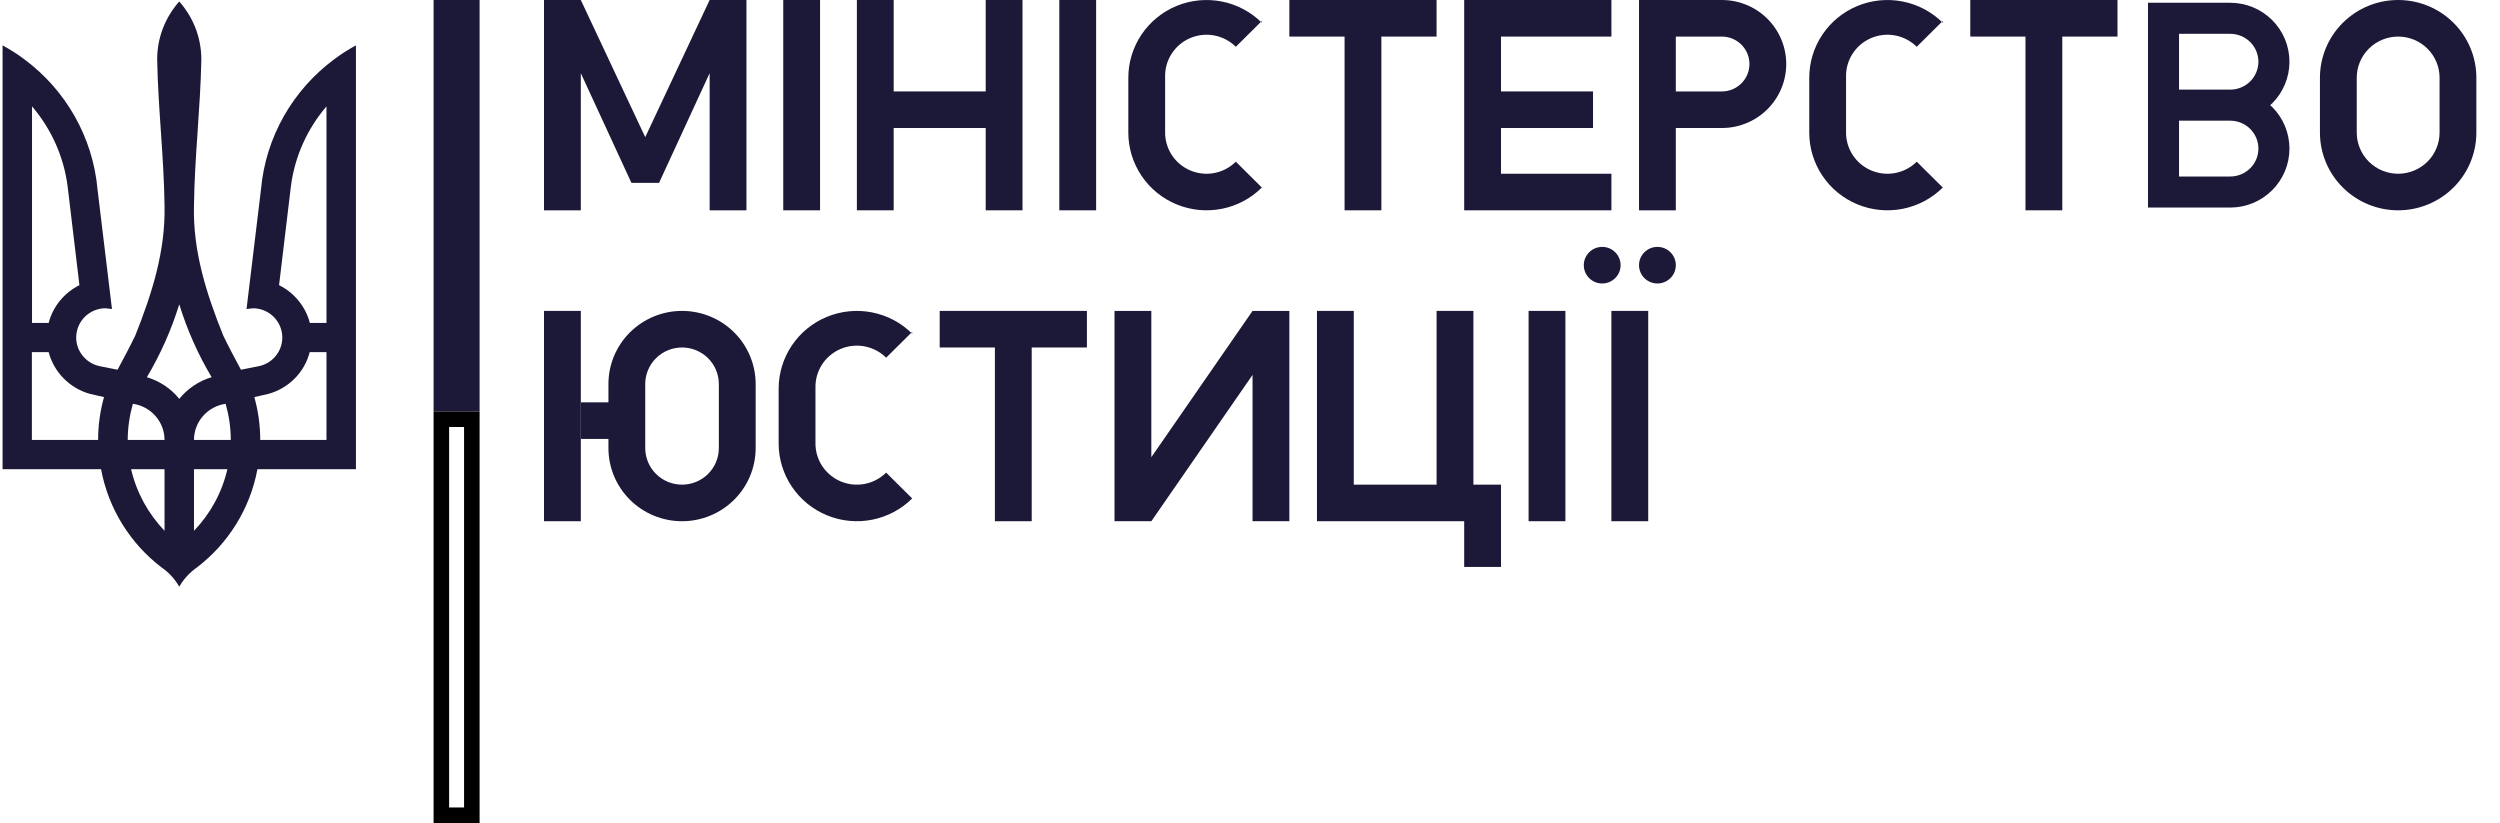
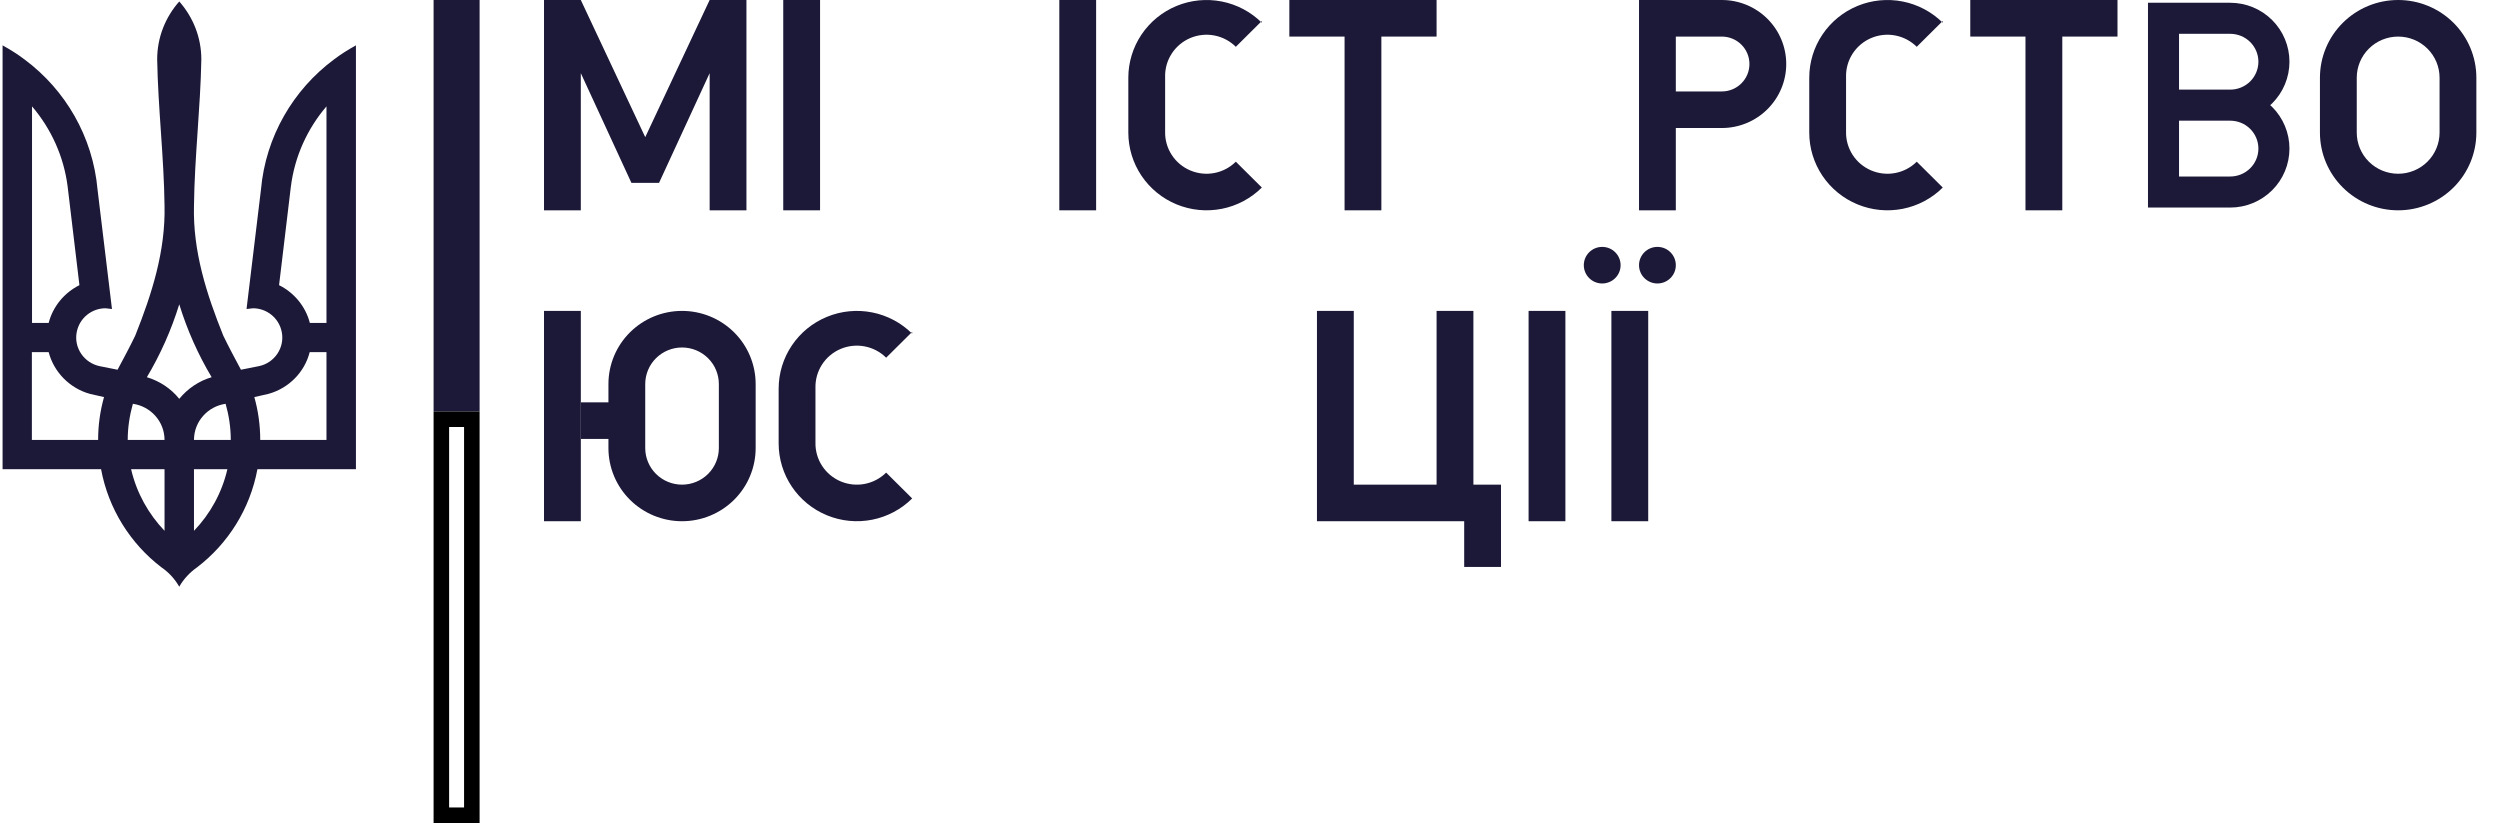
<svg xmlns="http://www.w3.org/2000/svg" width="161" height="53" viewBox="0 0 161 53" fill="none">
  <g clip-path="url(#clip0_832_118446)">
    <path d="M11.544 0.094C10.662 1.093 10.122 2.393 10.122 3.825C10.178 6.972 10.558 10.11 10.596 13.248C10.662 16.178 9.78 18.929 8.709 21.615C8.349 22.359 7.96 23.084 7.571 23.81L6.433 23.584C5.409 23.377 4.736 22.387 4.945 21.37C5.125 20.474 5.912 19.853 6.794 19.853L7.211 19.9L6.282 12.211C5.978 8.791 4.205 5.785 1.588 3.835C1.143 3.496 0.659 3.194 0.166 2.921V30.217H6.509C6.983 32.77 8.396 35.004 10.387 36.53C10.861 36.85 11.259 37.284 11.544 37.783C11.828 37.284 12.226 36.86 12.7 36.53C14.692 35.004 16.104 32.77 16.578 30.217H22.922V2.921C22.428 3.194 21.945 3.496 21.499 3.835C18.883 5.785 17.109 8.791 16.806 12.211L15.877 19.9L16.294 19.853C17.176 19.853 17.963 20.474 18.143 21.37C18.352 22.387 17.678 23.386 16.654 23.584L15.517 23.81C15.128 23.084 14.739 22.359 14.379 21.615C13.298 18.929 12.416 16.178 12.492 13.248C12.53 10.101 12.909 6.963 12.966 3.825C12.966 2.393 12.426 1.093 11.544 0.094ZM2.062 6.85C3.285 8.282 4.11 10.063 4.357 12.023L5.115 18.364C4.148 18.845 3.409 19.73 3.134 20.795H2.062V6.85ZM21.025 6.85V20.795H19.954C19.679 19.73 18.939 18.845 17.972 18.364L18.731 12.023C18.977 10.063 19.802 8.282 21.025 6.85ZM11.544 19.598C12.056 21.256 12.757 22.83 13.63 24.291C12.805 24.535 12.084 25.025 11.544 25.685C11.013 25.025 10.292 24.545 9.458 24.291C10.33 22.83 11.032 21.256 11.544 19.598ZM2.062 22.679H3.134C3.475 23.98 4.499 25.007 5.789 25.365L6.699 25.572C6.452 26.448 6.319 27.372 6.319 28.333H2.053V22.679H2.062ZM19.954 22.679H21.025V28.333H16.759C16.759 27.381 16.626 26.448 16.379 25.572L17.29 25.365C18.588 25.007 19.613 23.98 19.944 22.679H19.954ZM8.557 26.005C9.704 26.166 10.596 27.145 10.596 28.333H8.225C8.225 27.522 8.349 26.75 8.557 26.005ZM14.53 26.005C14.739 26.74 14.862 27.522 14.862 28.333H12.492C12.492 27.145 13.383 26.166 14.53 26.005ZM8.443 30.217H10.596V34.184C9.553 33.091 8.794 31.734 8.443 30.217ZM12.492 30.217H14.644C14.293 31.734 13.535 33.1 12.492 34.184V30.217Z" fill="#1B1937" />
    <path d="M30.886 0H27.923V26.5H30.886V0Z" fill="#1B1937" />
    <path d="M30.386 27V52.5H28.423V27H30.386Z" stroke="black" />
    <path d="M35.034 0H37.404L41.553 8.833L45.701 0H48.071V13.544H45.701V4.711L42.442 11.778H40.664L37.404 4.711V13.544H35.034V0Z" fill="#1B1937" />
    <path d="M52.812 0H50.441V13.544H52.812V0Z" fill="#1B1937" />
-     <path d="M55.183 0H57.553V5.889H63.479V0H65.849V13.544H63.479V8.244H57.553V13.544H55.183V0Z" fill="#1B1937" />
    <path d="M70.59 0H68.22V13.544H70.59V0Z" fill="#1B1937" />
    <path d="M81.263 1.466C80.558 0.766 79.661 0.29 78.684 0.097C77.707 -0.096 76.694 0.003 75.774 0.381C74.853 0.76 74.067 1.402 73.513 2.225C72.96 3.048 72.664 4.016 72.664 5.006V8.539C72.664 9.529 72.96 10.496 73.513 11.32C74.067 12.143 74.853 12.784 75.774 13.163C76.694 13.542 77.707 13.641 78.684 13.448C79.661 13.255 80.558 12.778 81.263 12.078L79.587 10.413C79.21 10.787 78.73 11.041 78.207 11.141C77.684 11.242 77.142 11.184 76.653 10.976C76.163 10.769 75.747 10.42 75.459 9.975C75.17 9.53 75.022 9.009 75.034 8.48V4.947C75.022 4.418 75.17 3.897 75.459 3.452C75.747 3.007 76.163 2.658 76.653 2.45C77.142 2.242 77.684 2.185 78.207 2.285C78.73 2.386 79.21 2.64 79.587 3.014L81.263 1.349V1.466Z" fill="#1B1937" />
    <path d="M83.034 0H92.516V2.356H88.96V13.544H86.59V2.356H83.034V0Z" fill="#1B1937" />
-     <path d="M94.294 0H103.775V2.356H96.664V5.889H102.59V8.244H96.664V11.189H103.775V13.544H94.294V0Z" fill="#1B1937" />
    <path d="M105.553 0H110.886C111.986 0 113.041 0.434 113.819 1.207C114.597 1.98 115.034 3.029 115.034 4.122C115.034 5.215 114.597 6.264 113.819 7.037C113.041 7.81 111.986 8.244 110.886 8.244H107.923V13.544H105.553V0ZM107.923 5.889H110.886C111.358 5.889 111.81 5.703 112.143 5.371C112.477 5.04 112.664 4.591 112.664 4.122C112.664 3.654 112.477 3.204 112.143 2.873C111.81 2.542 111.358 2.356 110.886 2.356H107.923V5.889Z" fill="#1B1937" />
    <path d="M125.114 1.466C124.41 0.766 123.512 0.29 122.535 0.097C121.558 -0.096 120.545 0.003 119.625 0.381C118.705 0.76 117.918 1.402 117.365 2.225C116.811 3.048 116.516 4.016 116.516 5.006V8.539C116.516 9.529 116.811 10.496 117.365 11.32C117.918 12.143 118.705 12.784 119.625 13.163C120.545 13.542 121.558 13.641 122.535 13.448C123.512 13.255 124.41 12.778 125.114 12.078L123.438 10.413C123.062 10.787 122.581 11.041 122.058 11.141C121.535 11.242 120.994 11.184 120.504 10.976C120.015 10.769 119.599 10.42 119.31 9.975C119.022 9.53 118.874 9.009 118.886 8.48V4.947C118.874 4.418 119.022 3.897 119.31 3.452C119.599 3.007 120.015 2.658 120.504 2.45C120.994 2.242 121.535 2.185 122.058 2.285C122.581 2.386 123.062 2.64 123.438 3.014L125.114 1.349V1.466Z" fill="#1B1937" />
    <path d="M126.886 0H136.367V2.356H132.812V13.544H130.441V2.356H126.886V0Z" fill="#1B1937" />
    <path d="M143.626 6.772C144.373 6.772 145.089 6.477 145.617 5.953C146.145 5.428 146.441 4.717 146.441 3.975C146.441 3.233 146.145 2.522 145.617 1.997C145.089 1.472 144.373 1.178 143.626 1.178H139.33V12.367H143.626C144.373 12.367 145.089 12.072 145.617 11.547C146.145 11.023 146.441 10.311 146.441 9.569C146.441 8.828 146.145 8.116 145.617 7.591C145.089 7.067 144.373 6.772 143.626 6.772ZM143.626 6.772H139.33" stroke="#1B1937" stroke-width="2" />
    <path d="M149.404 5.006C149.404 3.678 149.935 2.405 150.88 1.466C151.824 0.527 153.105 0 154.441 0C155.777 0 157.058 0.527 158.003 1.466C158.948 2.405 159.478 3.678 159.478 5.006V8.539C159.478 9.866 158.948 11.14 158.003 12.078C157.058 13.017 155.777 13.544 154.441 13.544C153.105 13.544 151.824 13.017 150.88 12.078C149.935 11.14 149.404 9.866 149.404 8.539V5.006ZM151.775 5.006V8.539C151.775 9.242 152.056 9.916 152.556 10.413C153.056 10.91 153.734 11.189 154.441 11.189C155.149 11.189 155.827 10.91 156.327 10.413C156.827 9.916 157.108 9.242 157.108 8.539V5.006C157.108 4.303 156.827 3.629 156.327 3.132C155.827 2.635 155.149 2.356 154.441 2.356C153.734 2.356 153.056 2.635 152.556 3.132C152.056 3.629 151.775 4.303 151.775 5.006Z" fill="#1B1937" />
    <path d="M37.405 20.022H35.034V33.567H37.405V20.022Z" fill="#1B1937" />
    <path d="M39.775 25.911H37.404V28.267H39.775V25.911Z" fill="#1B1937" />
    <path d="M39.183 24.733C39.183 23.484 39.682 22.286 40.571 21.402C41.46 20.519 42.666 20.022 43.923 20.022C45.181 20.022 46.386 20.519 47.276 21.402C48.165 22.286 48.664 23.484 48.664 24.733V28.856C48.664 30.105 48.165 31.303 47.276 32.187C46.386 33.07 45.181 33.567 43.923 33.567C42.666 33.567 41.46 33.07 40.571 32.187C39.682 31.303 39.183 30.105 39.183 28.856V24.733ZM41.553 24.733V28.856C41.553 29.48 41.803 30.079 42.247 30.521C42.692 30.963 43.295 31.211 43.923 31.211C44.552 31.211 45.155 30.963 45.599 30.521C46.044 30.079 46.294 29.48 46.294 28.856V24.733C46.294 24.109 46.044 23.509 45.599 23.068C45.155 22.626 44.552 22.378 43.923 22.378C43.295 22.378 42.692 22.626 42.247 23.068C41.803 23.509 41.553 24.109 41.553 24.733Z" fill="#1B1937" />
    <path d="M58.744 21.489C58.04 20.789 57.142 20.312 56.165 20.119C55.188 19.926 54.175 20.025 53.255 20.404C52.335 20.782 51.548 21.424 50.995 22.247C50.441 23.07 50.146 24.038 50.145 25.028V28.561C50.146 29.551 50.441 30.519 50.995 31.342C51.548 32.165 52.335 32.806 53.255 33.185C54.175 33.564 55.188 33.663 56.165 33.47C57.142 33.277 58.04 32.8 58.744 32.1L57.068 30.435C56.692 30.809 56.211 31.063 55.688 31.164C55.165 31.264 54.624 31.207 54.134 30.999C53.644 30.791 53.228 30.442 52.94 29.997C52.652 29.552 52.504 29.031 52.516 28.502V24.969C52.504 24.44 52.652 23.919 52.94 23.474C53.228 23.029 53.644 22.68 54.134 22.472C54.624 22.265 55.165 22.207 55.688 22.308C56.211 22.408 56.692 22.662 57.068 23.036L58.744 21.371V21.489Z" fill="#1B1937" />
-     <path d="M60.516 20.022H69.997V22.378H66.442V33.567H64.071V22.378H60.516V20.022Z" fill="#1B1937" />
-     <path d="M71.775 20.022V33.567H74.146L80.664 24.144V33.567H83.035V20.022H80.664L74.146 29.444V20.022H71.775Z" fill="#1B1937" />
    <path d="M84.812 20.022H87.183V31.211H92.516V20.022H94.887V31.211H96.664V36.511H94.294V33.567H84.812V20.022Z" fill="#1B1937" />
    <path d="M100.812 20.022H98.441V33.567H100.812V20.022Z" fill="#1B1937" />
    <path d="M106.145 20.022H103.774V33.567H106.145V20.022Z" fill="#1B1937" />
    <path d="M103.182 18.256C103.837 18.256 104.367 17.728 104.367 17.078C104.367 16.427 103.837 15.9 103.182 15.9C102.528 15.9 101.997 16.427 101.997 17.078C101.997 17.728 102.528 18.256 103.182 18.256Z" fill="#1B1937" />
    <path d="M106.738 18.256C107.392 18.256 107.923 17.728 107.923 17.078C107.923 16.427 107.392 15.9 106.738 15.9C106.083 15.9 105.553 16.427 105.553 17.078C105.553 17.728 106.083 18.256 106.738 18.256Z" fill="#1B1937" />
  </g>
  <defs>
    <clipPath id="clip0_832_118446">
      <rect width="160" height="53" fill="white" transform="translate(0.071)" />
    </clipPath>
  </defs>
</svg>